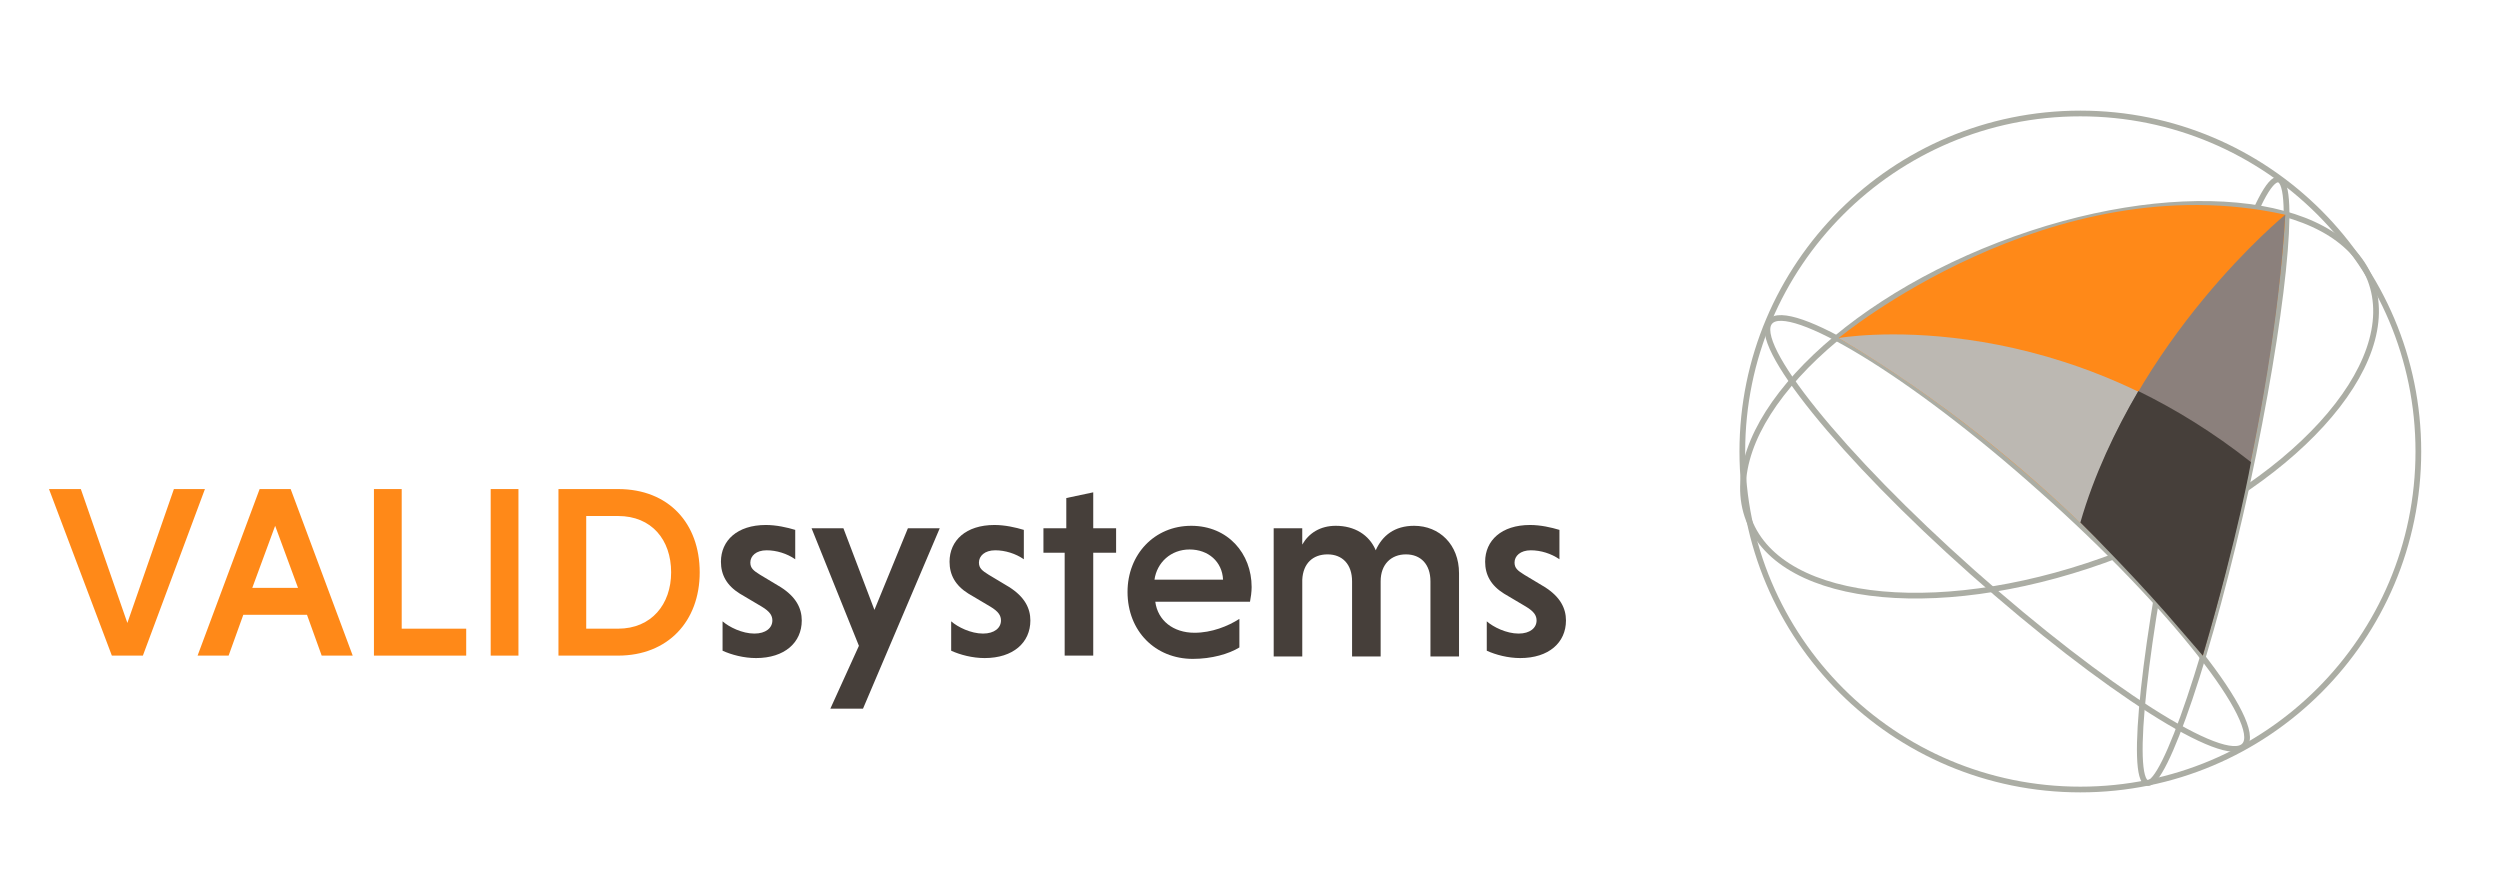
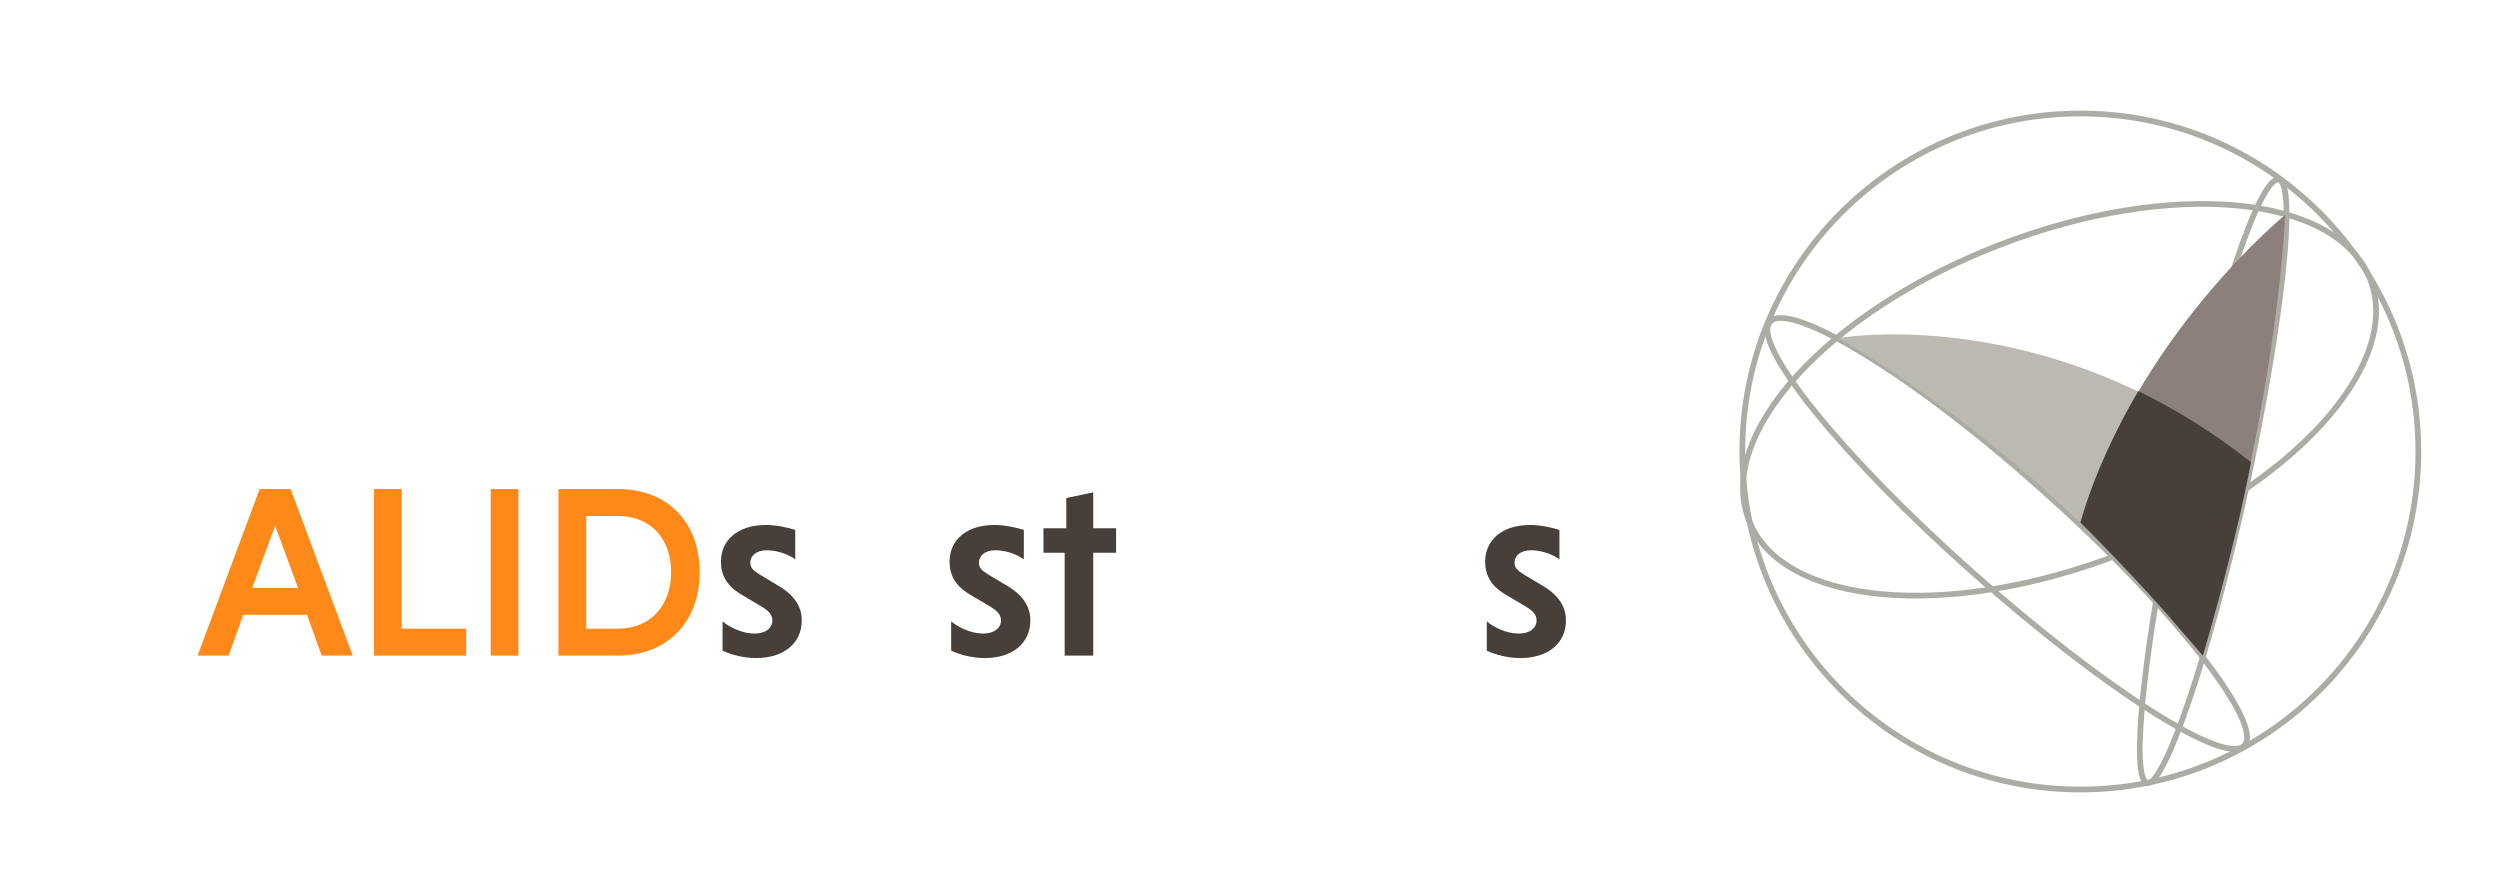
<svg xmlns="http://www.w3.org/2000/svg" xmlns:xlink="http://www.w3.org/1999/xlink" version="1.1" id="Layer_1" x="0px" y="0px" viewBox="0 0 306.2 107" style="enable-background:new 0 0 306.2 107;" xml:space="preserve">
  <style type="text/css">
	
		.st0{clip-path:url(#SVGID_00000170236584326051358560000002134226600151442106_);fill:none;stroke:#ABADA4;stroke-width:0.7;stroke-miterlimit:10;}
	.st1{clip-path:url(#SVGID_00000170236584326051358560000002134226600151442106_);fill:#FF8918;}
	.st2{clip-path:url(#SVGID_00000170236584326051358560000002134226600151442106_);fill:#463F3A;}
	.st3{clip-path:url(#SVGID_00000170236584326051358560000002134226600151442106_);fill:#BCB8B2;}
	.st4{clip-path:url(#SVGID_00000170236584326051358560000002134226600151442106_);fill:#8B807C;}
</style>
  <g>
    <defs>
      <rect id="SVGID_1_" width="306.2" height="107" />
    </defs>
    <clipPath id="SVGID_00000164493636610287898550000005460417178822785966_">
      <use xlink:href="#SVGID_1_" style="overflow:visible;" />
    </clipPath>
    <path style="clip-path:url(#SVGID_00000164493636610287898550000005460417178822785966_);fill:none;stroke:#ABADA4;stroke-width:0.7;stroke-miterlimit:10;" d="   M263,95.9c-2.2-0.5-0.3-17.6,4.1-38.2c4.4-20.6,9.8-36.2,12-35.7c2.2,0.5,0.5,16.8-3.9,37.4C270.7,80,265.1,96.3,263,95.9z" />
    <circle style="clip-path:url(#SVGID_00000164493636610287898550000005460417178822785966_);fill:none;stroke:#ABADA4;stroke-width:0.7;stroke-miterlimit:10;" cx="254.8" cy="55.3" r="41.4" />
    <path style="clip-path:url(#SVGID_00000164493636610287898550000005460417178822785966_);fill:none;stroke:#ABADA4;stroke-width:0.7;stroke-miterlimit:10;" d="   M274.9,91.3c-2.3,2.6-17.2-6.9-33.3-21.2s-27.2-28.1-24.8-30.7c2.3-2.6,17.2,6.2,33.3,20.6C266.1,74.2,277.3,88.7,274.9,91.3z" />
    <path style="clip-path:url(#SVGID_00000164493636610287898550000005460417178822785966_);fill:none;stroke:#ABADA4;stroke-width:0.7;stroke-miterlimit:10;" d="   M290.3,34.2c4.1,10.5-9.7,25.6-30.7,33.7s-41.4,6.3-45.4-4.2c-4.1-10.5,9.7-25.6,30.7-33.7C265.9,21.9,286.2,23.8,290.3,34.2z" />
-     <polygon style="clip-path:url(#SVGID_00000164493636610287898550000005460417178822785966_);fill:#FF8918;" points="6,59.9    9.9,59.9 15.6,76.3 21.3,59.9 25.1,59.9 17.5,80.3 13.7,80.3  " />
    <path style="clip-path:url(#SVGID_00000164493636610287898550000005460417178822785966_);fill:#FF8918;" d="M37.6,75.3h-7.8l-1.8,5   h-3.8l7.6-20.4h3.8l7.6,20.4h-3.8L37.6,75.3z M30.9,72h5.6l-2.8-7.6L30.9,72z" />
    <polygon style="clip-path:url(#SVGID_00000164493636610287898550000005460417178822785966_);fill:#FF8918;" points="45.8,80.3    45.8,59.9 49.2,59.9 49.2,77 57.1,77 57.1,80.3  " />
    <rect x="60.1" y="59.9" style="clip-path:url(#SVGID_00000164493636610287898550000005460417178822785966_);fill:#FF8918;" width="3.4" height="20.4" />
    <path style="clip-path:url(#SVGID_00000164493636610287898550000005460417178822785966_);fill:#FF8918;" d="M68.4,59.9h7.3   c6.2,0,10,4.2,10,10.2c0,6-3.9,10.2-10,10.2h-7.3V59.9z M71.8,63.2V77h3.9c4.1,0,6.5-3,6.5-6.9c0-4-2.4-6.9-6.5-6.9H71.8z" />
    <path style="clip-path:url(#SVGID_00000164493636610287898550000005460417178822785966_);fill:#463F3A;" d="M97.4,68.5   c-1-0.7-2.3-1.1-3.5-1.1c-1.3,0-2,0.7-2,1.5c0,0.7,0.4,1,1.2,1.5l2.5,1.5c1.9,1.2,2.6,2.6,2.6,4.1c0,2.7-2.1,4.6-5.6,4.6   c-1.5,0-3-0.4-4.1-0.9v-3.6c0.8,0.7,2.4,1.5,3.9,1.5c1.4,0,2.2-0.7,2.2-1.6c0-0.6-0.3-1.1-1.3-1.7l-2.7-1.6c-1.6-1-2.3-2.3-2.3-3.9   c0-2.6,2-4.5,5.5-4.5c1.3,0,2.6,0.3,3.6,0.6V68.5z" />
-     <polygon style="clip-path:url(#SVGID_00000164493636610287898550000005460417178822785966_);fill:#463F3A;" points="105.2,79.1    99.4,64.7 103.3,64.7 107.1,74.7 111.2,64.7 115.1,64.7 105.7,86.8 101.7,86.8  " />
    <path style="clip-path:url(#SVGID_00000164493636610287898550000005460417178822785966_);fill:#463F3A;" d="M125.4,68.5   c-1-0.7-2.3-1.1-3.5-1.1c-1.3,0-2,0.7-2,1.5c0,0.7,0.4,1,1.2,1.5l2.5,1.5c1.9,1.2,2.6,2.6,2.6,4.1c0,2.7-2.1,4.6-5.6,4.6   c-1.5,0-3-0.4-4.1-0.9v-3.6c0.8,0.7,2.4,1.5,3.9,1.5c1.4,0,2.2-0.7,2.2-1.6c0-0.6-0.3-1.1-1.3-1.7l-2.7-1.6c-1.6-1-2.3-2.3-2.3-3.9   c0-2.6,2-4.5,5.5-4.5c1.3,0,2.6,0.3,3.6,0.6V68.5z" />
    <polygon style="clip-path:url(#SVGID_00000164493636610287898550000005460417178822785966_);fill:#463F3A;" points="130.4,80.3    130.4,67.7 127.8,67.7 127.8,64.7 130.6,64.7 130.6,61 133.9,60.3 133.9,64.7 136.7,64.7 136.7,67.7 133.9,67.7 133.9,80.3  " />
-     <path style="clip-path:url(#SVGID_00000164493636610287898550000005460417178822785966_);fill:#463F3A;" d="M141.5,73.7   c0.3,2.3,2.2,3.8,4.8,3.8c2.1,0,4.1-0.8,5.5-1.7v3.5c-1.3,0.8-3.4,1.4-5.7,1.4c-4.6,0-8-3.4-8-8.2c0-4.6,3.3-8.1,7.8-8.1   c4.5,0,7.4,3.4,7.4,7.5c0,0.6-0.1,1.3-0.2,1.8H141.5z M141.4,71h8.4c-0.1-2.2-1.8-3.7-4.1-3.7C143.4,67.3,141.7,68.9,141.4,71" />
-     <path style="clip-path:url(#SVGID_00000164493636610287898550000005460417178822785966_);fill:#463F3A;" d="M159.5,66.7   c0.8-1.4,2.2-2.3,4.1-2.3c2.3,0,4.1,1.1,4.9,3c0.8-1.8,2.3-3,4.7-3c3.1,0,5.5,2.3,5.5,5.8v10.2h-3.5v-9.2c0-2.1-1.2-3.3-3-3.3   c-1.8,0-3.1,1.2-3.1,3.3v9.2h-3.5v-9.2c0-2.1-1.2-3.3-3-3.3c-1.8,0-3,1.1-3.1,3.1v9.4h-3.5V64.7h3.5V66.7z" />
    <path style="clip-path:url(#SVGID_00000164493636610287898550000005460417178822785966_);fill:#463F3A;" d="M191,68.5   c-1-0.7-2.3-1.1-3.5-1.1c-1.3,0-2,0.7-2,1.5c0,0.7,0.4,1,1.2,1.5l2.5,1.5c1.9,1.2,2.6,2.6,2.6,4.1c0,2.7-2.1,4.6-5.6,4.6   c-1.5,0-3-0.4-4.1-0.9v-3.6c0.8,0.7,2.4,1.5,3.9,1.5c1.4,0,2.2-0.7,2.2-1.6c0-0.6-0.3-1.1-1.3-1.7l-2.7-1.6c-1.6-1-2.3-2.3-2.3-3.9   c0-2.6,2-4.5,5.5-4.5c1.3,0,2.6,0.3,3.6,0.6V68.5z" />
-     <path style="clip-path:url(#SVGID_00000164493636610287898550000005460417178822785966_);fill:#FF8918;" d="M225.2,41.4   c0,0,25.9-21.5,54.7-15.1c0,0-0.9,22.1-10.1,54C269.8,80.3,252.5,57.5,225.2,41.4" />
    <path style="clip-path:url(#SVGID_00000164493636610287898550000005460417178822785966_);fill:#BCB8B2;" d="M225.2,41.4   c0,0,25.4-4.5,50.5,15.2c0,0-3.6,16.1-5.9,23.7C265.4,75.3,250.9,56.7,225.2,41.4" />
    <path style="clip-path:url(#SVGID_00000164493636610287898550000005460417178822785966_);fill:#8B807C;" d="M279.9,26.3   c0,0-18.5,15.1-25,37.7c0.1-0.2,9.2,9,14.9,16.3C269.8,80.3,278.4,52.1,279.9,26.3" />
    <path style="clip-path:url(#SVGID_00000164493636610287898550000005460417178822785966_);fill:#463F3A;" d="M261.9,47.9   c-2.8,4.8-5.4,10.2-7.1,16.1c0,0,0.8,0.8,1.9,1.9c4,4.1,6.3,6.6,8.6,9.2c1.4,1.6,3.2,3.7,4.5,5.2c4.4-15,5.9-23.7,5.9-23.7   C271,52.9,266.4,50.1,261.9,47.9" />
  </g>
</svg>